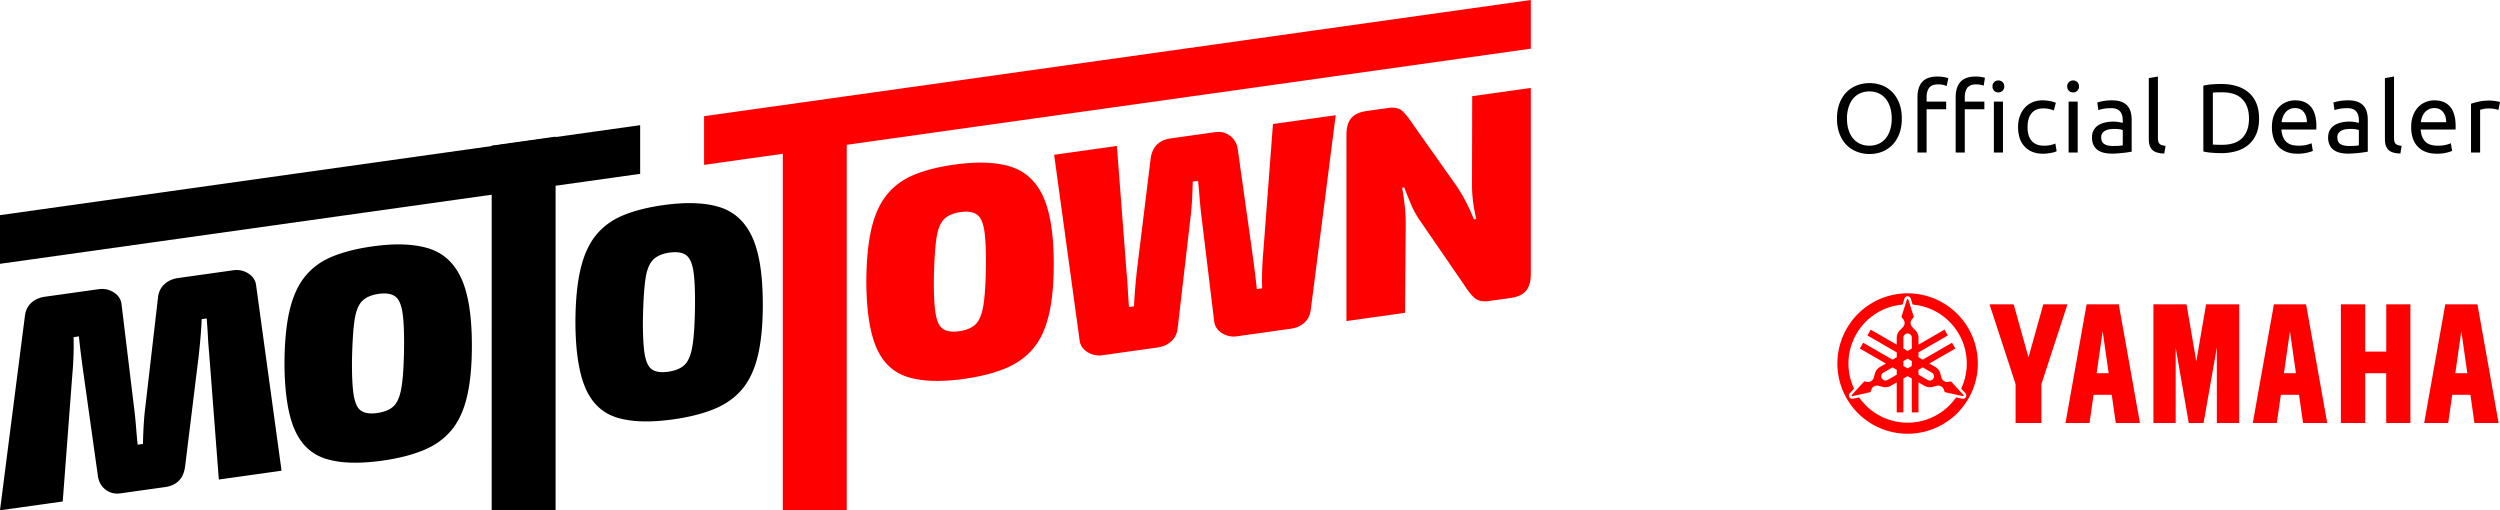
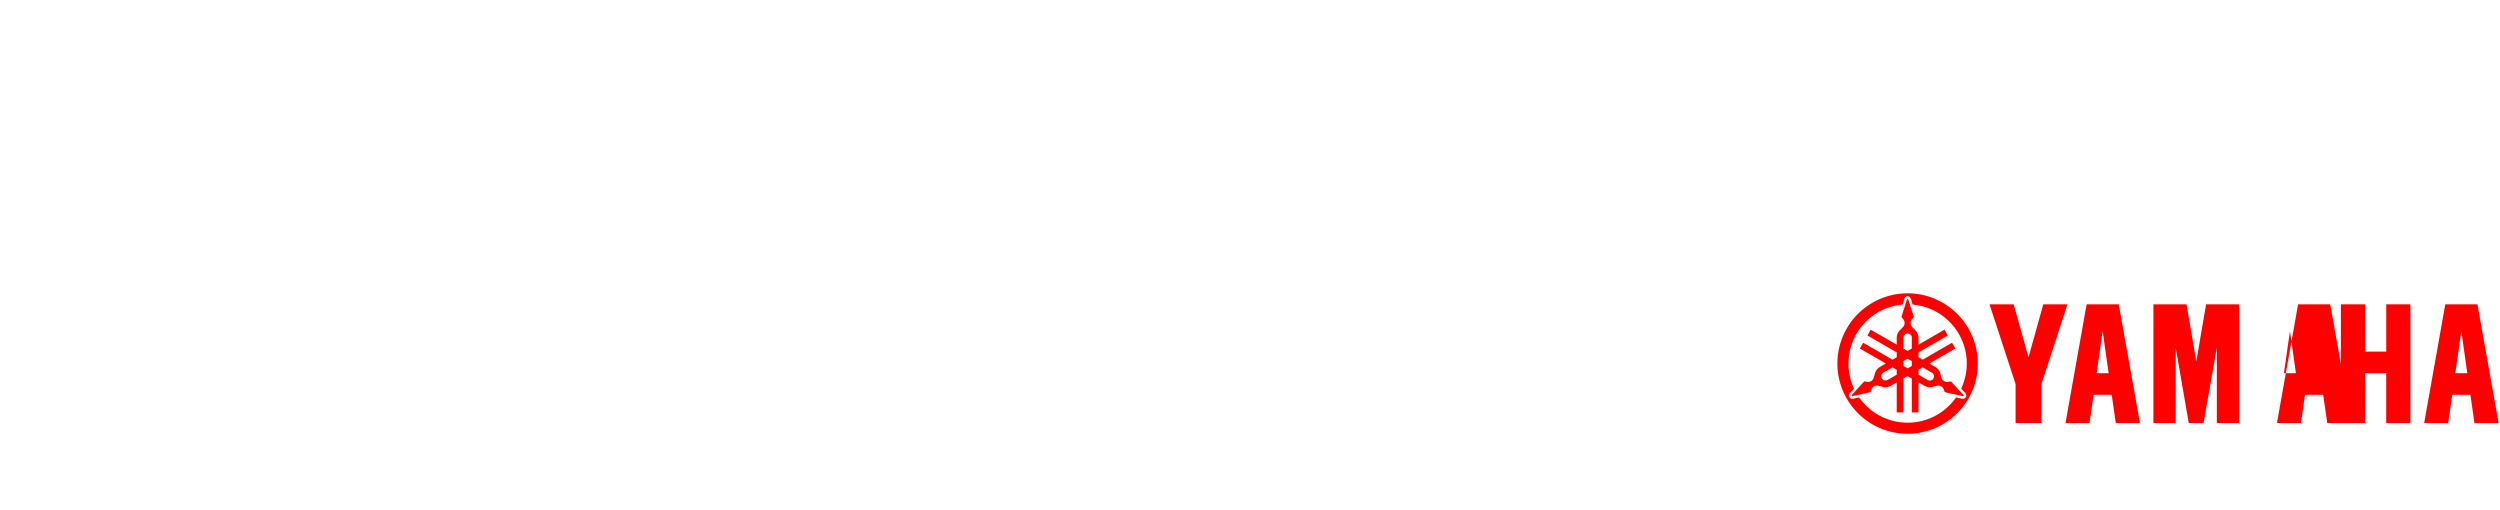
<svg xmlns="http://www.w3.org/2000/svg" id="Layer_2" width="244.968" height="50" data-name="Layer 2">
  <defs>
    <style>.cls-1{fill:red}</style>
  </defs>
  <g id="Layer_1-2" data-name="Layer 1">
    <g id="mototown">
-       <path d="m0 50 2.443-19.06c.064-.52.27-.94.617-1.264.347-.323.8-.524 1.357-.602l5.252-.738c.54-.076 1.035.031 1.488.32s.704.686.755 1.19l1.294 10.677c.06.56.107 1.074.143 1.54.036.465.082.969.139 1.51l.52-.073c.009-.492.026-.994.052-1.508s.063-1.02.11-1.516l1.317-11.368c.064-.52.275-.942.632-1.266.356-.325.804-.525 1.343-.6l5.396-.759a2.126 2.126 0 0 1 1.487.32c.453.29.705.686.756 1.19l2.488 18.131-6.146.864-.953-12.433a33.455 33.455 0 0 1-.116-1.558 65.516 65.516 0 0 0-.12-1.793l-.49.07c-.028.631-.071 1.27-.128 1.915a65.342 65.342 0 0 1-.177 1.776l-1.319 10.72c-.145 1.198-.805 1.88-1.979 2.044l-4.357.613c-.558.078-1.046-.045-1.465-.368-.418-.324-.666-.765-.745-1.323l-1.46-10.389c-.072-.52-.144-1.068-.216-1.647a86.41 86.41 0 0 1-.188-1.651l-.52.073c.019.546.016 1.155-.008 1.826-.023.67-.06 1.253-.107 1.751l-.948 12.523L0 50ZM36.495 24.143c2.193-.308 4.006-.249 5.44.178 1.433.426 2.502 1.37 3.208 2.83.706 1.46 1.07 3.602 1.094 6.424.017 2.077-.136 3.815-.459 5.214-.323 1.4-.838 2.521-1.543 3.365-.705.846-1.619 1.499-2.74 1.96-1.123.462-2.463.803-4.021 1.022-2.29.322-4.138.262-5.543-.178-1.406-.44-2.429-1.4-3.068-2.88-.64-1.48-.969-3.61-.988-6.394.005-2.06.165-3.785.48-5.173.315-1.388.814-2.513 1.498-3.374.683-.861 1.571-1.521 2.665-1.979 1.093-.457 2.419-.795 3.977-1.015Zm.595 4.655c-.692.097-1.224.329-1.594.694-.371.366-.622.99-.753 1.872-.13.882-.215 2.169-.252 3.861-.017 1.552.04 2.722.17 3.508s.378 1.296.744 1.528c.366.234.886.303 1.56.208.73-.103 1.277-.336 1.638-.701.36-.364.61-.993.75-1.886.14-.892.219-2.174.24-3.845.016-1.552-.04-2.716-.168-3.493-.129-.776-.377-1.286-.744-1.528-.369-.243-.898-.316-1.59-.218ZM54.442 13.39V50h-6.263l.001-35.73 6.262-.88ZM65.002 20.098c2.194-.308 4.007-.249 5.44.177 1.433.427 2.503 1.37 3.209 2.831.705 1.46 1.07 3.602 1.093 6.423.018 2.078-.135 3.816-.459 5.215-.323 1.4-.837 2.52-1.542 3.365-.706.846-1.62 1.498-2.741 1.96-1.123.462-2.463.802-4.02 1.022-2.29.321-4.139.262-5.544-.178-1.406-.44-2.429-1.4-3.068-2.88-.64-1.48-.969-3.61-.987-6.394.005-2.061.164-3.785.48-5.173.314-1.388.813-2.513 1.497-3.374.683-.861 1.571-1.52 2.665-1.979 1.093-.457 2.419-.796 3.977-1.015Zm.596 4.655c-.693.097-1.224.329-1.595.694-.37.366-.621.99-.752 1.872-.131.882-.215 2.169-.252 3.861-.017 1.553.04 2.722.17 3.508s.377 1.296.744 1.528c.366.234.886.303 1.56.208.73-.103 1.276-.336 1.637-.701.36-.365.611-.993.75-1.886.14-.892.22-2.174.24-3.845.017-1.552-.039-2.716-.167-3.493-.13-.777-.377-1.286-.745-1.528-.368-.243-.898-.316-1.59-.218Z" />
-       <path d="M62.728 12.265v4.769L0 25.85v-4.769l62.728-8.816z" />
-       <path d="M93.51 16.13c2.193-.309 4.006-.25 5.44.176 1.433.427 2.502 1.37 3.208 2.831.705 1.46 1.07 3.602 1.094 6.423.017 2.077-.136 3.815-.46 5.215-.322 1.399-.836 2.52-1.542 3.365-.705.845-1.62 1.498-2.74 1.96-1.123.462-2.463.802-4.022 1.021-2.29.322-4.137.263-5.542-.177-1.406-.44-2.43-1.4-3.069-2.88-.64-1.48-.968-3.61-.987-6.394.005-2.06.165-3.785.48-5.173.315-1.388.814-2.513 1.498-3.374.683-.861 1.571-1.52 2.665-1.979 1.092-.457 2.418-.796 3.977-1.015Zm.595 4.653c-.693.098-1.224.33-1.595.695-.37.366-.621.99-.752 1.872-.131.882-.215 2.168-.251 3.861-.018 1.552.038 2.721.169 3.508.13.786.378 1.296.744 1.528.366.233.886.302 1.56.208.73-.103 1.277-.337 1.638-.701.36-.365.61-.993.75-1.886.14-.893.219-2.174.24-3.845.017-1.552-.04-2.716-.168-3.493-.129-.776-.377-1.286-.744-1.528-.368-.243-.898-.316-1.59-.219ZM130.881 11.289l-2.442 19.06c-.064.52-.27.94-.617 1.264-.347.323-.799.524-1.357.602l-5.253.738a2.127 2.127 0 0 1-1.486-.32c-.453-.29-.705-.686-.756-1.19l-1.295-10.676c-.06-.56-.106-1.074-.143-1.54-.035-.466-.082-.97-.138-1.51l-.52.072c-.01.492-.027.995-.053 1.509-.026.514-.062 1.019-.11 1.516l-1.316 11.368c-.065.52-.275.941-.631 1.266-.357.325-.805.525-1.343.6l-5.397.759a2.127 2.127 0 0 1-1.487-.32c-.453-.29-.705-.686-.756-1.19l-2.489-18.13 6.147-.865.953 12.432c.048.484.086 1.004.115 1.559.03.555.069 1.152.12 1.792l.49-.068c.03-.632.072-1.27.129-1.917.056-.645.115-1.237.177-1.775l1.318-10.721c.146-1.197.805-1.879 1.98-2.044l4.357-.612c.558-.079 1.046.044 1.464.368.418.323.667.765.745 1.322l1.46 10.39a97.588 97.588 0 0 1 .405 3.297l.52-.073a27.124 27.124 0 0 1 .007-1.825 29.2 29.2 0 0 1 .108-1.751l.947-12.523 6.147-.864ZM150 8.616v18.216c.003.725-.15 1.277-.46 1.654-.31.377-.82.615-1.532.715l-2.078.292c-.654.092-1.145-.015-1.473-.322-.327-.307-.667-.74-1.02-1.3l-4.368-6.36a8.385 8.385 0 0 1-.794-1.462 41.536 41.536 0 0 1-.678-1.686l-.202.029c.106.613.191 1.223.258 1.832.066.61.095 1.237.088 1.886l-.065 8.543-5.742.807V13.244c-.004-.725.149-1.276.459-1.654.31-.376.82-.615 1.533-.716l2.078-.292c.654-.091 1.14.022 1.46.34.319.318.654.747 1.005 1.286l4.26 6.023c.298.448.587.932.866 1.452.279.52.555 1.124.828 1.812l.231-.033c-.15-.646-.256-1.23-.32-1.75a13.743 13.743 0 0 1-.097-1.635l.02-8.655L150 8.615ZM150 0v4.769L68.991 16.154v-4.769L150 0z" class="cls-1" />
-       <path d="M82.97 13.39 82.968 50h-6.263l.001-35.73 6.262-.88Z" class="cls-1" />
      <g id="Yamaha_logo" data-name="Yamaha logo">
-         <path d="M180 11.617c0-.57.085-1.072.254-1.507s.4-.798.691-1.089.63-.51 1.018-.658c.387-.146.798-.22 1.233-.22.429 0 .833.073 1.214.22.38.148.715.367 1.003.658s.516.654.686 1.09.254.936.254 1.506-.085 1.072-.254 1.507-.398.798-.686 1.089-.623.51-1.003.657-.786.22-1.214.22c-.435 0-.846-.073-1.233-.22-.387-.147-.727-.366-1.018-.657s-.521-.654-.69-1.09-.255-.936-.255-1.506Zm.979 0c0 .403.051.77.153 1.099.103.33.248.61.437.84.189.23.419.407.691.532.272.125.577.187.916.187s.644-.062.912-.187c.269-.125.498-.302.686-.533.19-.23.335-.51.437-.84.102-.329.154-.695.154-1.098s-.052-.77-.154-1.099c-.102-.33-.248-.61-.437-.84s-.417-.407-.686-.532c-.268-.125-.572-.187-.912-.187s-.644.062-.916.187-.502.302-.691.532-.334.51-.436.84a3.69 3.69 0 0 0-.154 1.099ZM189.837 7.5c.262 0 .487.02.676.058.189.038.322.073.398.105l-.163.768a1.663 1.663 0 0 0-.326-.11 2.169 2.169 0 0 0-.518-.053c-.416 0-.707.113-.873.34-.167.228-.25.533-.25.917v.432h1.92v.748h-1.92v4.242h-.892V9.506c0-.64.156-1.134.47-1.483.313-.349.806-.523 1.478-.523Zm3.742 0c.224 0 .416.014.576.043.16.029.275.056.345.082l-.124.768a2.701 2.701 0 0 0-.288-.082 1.936 1.936 0 0 0-.442-.043c-.416 0-.707.113-.873.34s-.25.533-.25.917v.432h1.92v.748h-1.92v4.242h-.892V9.506c0-.64.157-1.134.47-1.483s.807-.523 1.478-.523Zm2.236 1.555a.558.558 0 0 1-.576-.585.559.559 0 0 1 .576-.586.558.558 0 0 1 .576.585.558.558 0 0 1-.576.586Zm.451 5.892h-.892v-4.99h.892v4.99ZM200.191 15.062c-.403 0-.756-.064-1.06-.192a2.13 2.13 0 0 1-1.233-1.358 3.41 3.41 0 0 1-.154-1.05c0-.384.056-.736.168-1.056s.27-.597.475-.83a2.13 2.13 0 0 1 .754-.547c.297-.131.628-.197.993-.197.223 0 .448.02.671.058.224.038.439.099.643.182l-.201.758c-.135-.064-.29-.115-.466-.154s-.363-.057-.561-.057c-.5 0-.882.157-1.147.47-.265.314-.398.771-.398 1.373 0 .268.03.514.09.739.062.223.158.415.289.575.131.16.299.283.504.37.205.086.454.13.748.13.237 0 .451-.023.643-.068s.343-.093.451-.144l.125.748a.925.925 0 0 1-.22.092c-.097.029-.205.054-.327.076s-.251.042-.388.058-.271.024-.399.024ZM203.137 9.055a.558.558 0 0 1-.576-.585.559.559 0 0 1 .576-.586.558.558 0 0 1 .576.585.558.558 0 0 1-.576.586Zm.451 5.892h-.892v-4.99h.892v4.99ZM206.957 9.832c.358 0 .66.047.907.14.246.092.444.223.594.393.15.17.258.37.322.604.064.234.096.491.096.773v3.119l-.322.053a8.846 8.846 0 0 1-.465.062c-.173.019-.36.036-.561.053a7.732 7.732 0 0 1-.6.024c-.282 0-.541-.03-.778-.087a1.743 1.743 0 0 1-.614-.273c-.173-.125-.307-.29-.403-.495s-.144-.45-.144-.738c0-.276.056-.512.168-.71.112-.199.264-.359.456-.48a2.12 2.12 0 0 1 .672-.27c.256-.057.524-.086.806-.086a3.289 3.289 0 0 1 .552.053 19.853 19.853 0 0 1 .36.072v-.25c0-.146-.017-.292-.048-.436a.999.999 0 0 0-.173-.384.874.874 0 0 0-.341-.269 1.34 1.34 0 0 0-.562-.1c-.294 0-.551.02-.772.062-.22.042-.386.085-.494.13l-.106-.74c.115-.05.307-.1.576-.148a4.95 4.95 0 0 1 .873-.072Zm.077 4.472c.21 0 .398-.005.56-.014.164-.01.3-.028.409-.053v-1.488c-.064-.032-.168-.059-.312-.081a3.52 3.52 0 0 0-.95-.005c-.15.02-.288.06-.413.12s-.229.144-.312.25a.654.654 0 0 0-.124.417c0 .32.102.542.307.667s.482.187.835.187ZM212.071 15.043c-.55-.013-.94-.131-1.17-.355-.23-.224-.346-.573-.346-1.046V7.653l.893-.153v5.998c0 .147.012.268.038.365a.5.5 0 0 0 .125.23c.057.057.134.1.23.13.096.028.214.052.355.071l-.125.749ZM221.36 11.617c0 .576-.089 1.076-.268 1.502s-.432.777-.759 1.056a3.208 3.208 0 0 1-1.17.623 5.138 5.138 0 0 1-1.497.207c-.27 0-.565-.012-.888-.034s-.616-.066-.878-.13V8.392c.262-.063.555-.107.878-.13s.619-.033.888-.033c.544 0 1.042.07 1.497.207s.844.345 1.17.624c.327.278.58.63.759 1.055.18.426.269.926.269 1.502Zm-3.618 2.572c.883 0 1.542-.226 1.978-.677.434-.45.652-1.082.652-1.895s-.218-1.444-.652-1.895c-.436-.451-1.095-.677-1.977-.677-.263 0-.466.004-.61.01a5.312 5.312 0 0 0-.302.019v5.086c.057.007.158.013.302.02.144.006.347.009.61.009ZM222.618 12.462c0-.442.063-.827.192-1.157.127-.33.297-.603.508-.82.211-.218.454-.381.73-.49s.556-.163.844-.163c.672 0 1.187.21 1.545.629.358.419.537 1.057.537 1.914v.149c0 .06-.003.117-.009.168h-3.417c.039.518.189.912.452 1.18.262.269.671.403 1.228.403.313 0 .577-.027.792-.081s.375-.107.484-.159l.125.749c-.109.057-.3.118-.57.182-.273.064-.581.096-.927.096-.435 0-.811-.065-1.127-.197a2.1 2.1 0 0 1-.783-.542 2.211 2.211 0 0 1-.456-.82 3.477 3.477 0 0 1-.148-1.041Zm3.425-.49c.007-.403-.094-.734-.302-.993-.208-.26-.494-.389-.859-.389-.205 0-.385.04-.542.12-.157.08-.29.184-.398.312s-.194.275-.254.441-.101.336-.12.509h2.475ZM230.093 9.832c.359 0 .66.047.907.14s.445.223.595.393c.15.17.258.37.322.604s.095.491.095.773v3.119l-.32.053a9.597 9.597 0 0 1-.466.062c-.173.019-.36.036-.562.053a7.72 7.72 0 0 1-.6.024 3.3 3.3 0 0 1-.777-.087 1.744 1.744 0 0 1-.614-.273 1.253 1.253 0 0 1-.403-.495 1.724 1.724 0 0 1-.144-.738c0-.276.056-.512.168-.71.112-.199.264-.359.456-.48a2.12 2.12 0 0 1 .671-.27c.256-.057.525-.086.807-.086a3.261 3.261 0 0 1 .552.053 21.214 21.214 0 0 1 .36.072v-.25c0-.146-.017-.292-.049-.436s-.09-.272-.173-.384a.873.873 0 0 0-.34-.269 1.343 1.343 0 0 0-.562-.1c-.294 0-.552.02-.772.062-.22.042-.386.085-.494.13l-.106-.74c.115-.05.307-.1.576-.148.269-.048.56-.072.873-.072Zm.077 4.472c.211 0 .399-.005.562-.014.162-.01.299-.028.407-.053v-1.488c-.063-.032-.168-.059-.311-.081a3.514 3.514 0 0 0-.95-.005c-.15.02-.288.06-.413.12a.88.88 0 0 0-.312.25.653.653 0 0 0-.125.417c0 .32.102.542.307.667.205.124.483.187.835.187ZM235.208 15.043c-.55-.013-.94-.131-1.17-.355-.23-.224-.346-.573-.346-1.046V7.653l.892-.153v5.998c0 .147.013.268.039.365a.507.507 0 0 0 .124.23.54.54 0 0 0 .231.13c.096.028.214.052.355.071l-.125.749ZM236.264 12.462c0-.442.064-.827.192-1.157.128-.33.297-.603.508-.82.212-.218.455-.381.73-.49s.557-.163.844-.163c.672 0 1.187.21 1.545.629.358.419.538 1.057.538 1.914v.149c0 .06-.004.117-.01.168h-3.416c.038.518.188.912.45 1.18.263.269.673.403 1.23.403.313 0 .577-.027.79-.081s.377-.107.485-.159l.126.749c-.11.057-.3.118-.571.182-.272.064-.581.096-.927.096-.435 0-.811-.065-1.127-.197a2.1 2.1 0 0 1-.782-.542 2.211 2.211 0 0 1-.457-.82 3.477 3.477 0 0 1-.148-1.041Zm3.426-.49c.006-.403-.095-.734-.302-.993-.209-.26-.495-.389-.86-.389-.205 0-.385.04-.542.12-.157.08-.29.184-.398.312s-.193.275-.254.441-.1.336-.12.509h2.476ZM243.97 9.851a4.201 4.201 0 0 1 .557.053c.095.016.183.032.264.048.08.016.139.03.177.043l-.153.778a3.046 3.046 0 0 0-.351-.092 3.079 3.079 0 0 0-.628-.052c-.167 0-.332.017-.494.052l-.322.072v4.194h-.893v-4.78c.211-.076.474-.148.787-.215s.666-.1 1.056-.1Z" />
-         <path d="M231.756 29.822v4.632h2.066v-4.633h2.367v11.63h-2.37v-4.88h-2.063v4.88h-2.38V29.82h2.38Zm-20.748 0V41.45h2.18v-7.393l1.282 7.393h1.45l1.302-7.393v7.393h2.188V29.821h-3.243l-.958 5.591-.958-5.59h-3.243Zm-16.06 0 2.553 7.812v3.816h2.53v-3.816l2.553-7.813h-2.368l-1.45 5.196-1.45-5.196h-2.368Zm14.739 11.628h-2.368l-.397-2.767h-1.78l-.396 2.767h-2.354l2.07-11.629h3.151l2.074 11.63Zm-4.243-4.879h1.177l-.588-4.121-.589 4.121Zm22.595 4.88h-2.368l-.397-2.768h-1.78l-.396 2.767h-2.354l2.07-11.629h3.151l2.073 11.63Zm-4.243-4.88h1.177l-.588-4.121-.589 4.121Zm21.035 4.88h-2.367l-.397-2.768h-1.78l-.396 2.767h-2.354l2.07-11.629h3.15l2.074 11.63Zm-4.242-4.88h1.177l-.589-4.121-.588 4.121Zm-53.668-7.83a6.88 6.88 0 1 0 0 13.76 6.88 6.88 0 0 0 0-13.76Zm5.705 10.173a.326.326 0 0 1-.353.156l-.599-.133c-1.047 1.499-2.785 2.48-4.753 2.48s-3.705-.981-4.753-2.48l-.598.133a.325.325 0 0 1-.353-.156.325.325 0 0 1 .042-.384l.413-.45a5.797 5.797 0 0 1 4.754-8.234l.184-.585a.326.326 0 0 1 .623 0l.184.584a5.797 5.797 0 0 1 4.754 8.234l.413.45c.097.106.114.26.042.385Zm-.298-.096a.069.069 0 0 0 .066-.114l-1.222-1.334-.27.048a.582.582 0 0 1-.666-.42l-.112-.406a1.063 1.063 0 0 0-.495-.64l-.575-.332 2.547-1.47-.326-.567-2.875 1.66-.412-.239v-.476l2.874-1.66-.327-.566-2.547 1.471v-.664c0-.292-.118-.556-.307-.749l-.295-.299a.583.583 0 0 1-.032-.786l.177-.21-.544-1.726a.069.069 0 0 0-.131 0l-.544 1.725.177.21a.582.582 0 0 1-.032.787l-.295.3c-.19.192-.307.456-.307.748v.664l-2.547-1.47-.327.565 2.874 1.66v.476l-.413.239-2.874-1.66-.327.566 2.548 1.47-.575.333c-.253.146-.423.38-.495.64l-.112.406a.583.583 0 0 1-.665.42l-.27-.048-1.223 1.334a.069.069 0 0 0 .066.114l1.766-.392.094-.258a.582.582 0 0 1 .696-.366l.407.106c.262.068.55.037.802-.109l.575-.332v2.941h.654V37.09l.413-.239.412.239v3.318h.654v-2.941l.575.332c.253.146.54.177.802.109l.407-.106a.582.582 0 0 1 .697.366l.093.258 1.767.392Zm-5.407-2.721-.412-.238v-.477l.412-.238.413.238v.477l-.413.238Zm-.412-2.988a.413.413 0 1 1 .825 0v1.042l-.413.238-.412-.238v-1.042Zm-1.556 4.124a.413.413 0 0 1-.413-.715l.902-.52.413.238v.477l-.902.52Zm4.5-.15a.413.413 0 0 1-.563.15l-.902-.52v-.477l.413-.238.901.52a.413.413 0 0 1 .152.564Z" class="cls-1" />
+         <path d="M231.756 29.822v4.632h2.066v-4.633h2.367v11.63h-2.37v-4.88h-2.063v4.88h-2.38V29.82h2.38Zm-20.748 0V41.45h2.18v-7.393l1.282 7.393h1.45l1.302-7.393v7.393h2.188V29.821h-3.243l-.958 5.591-.958-5.59h-3.243Zm-16.06 0 2.553 7.812v3.816h2.53v-3.816l2.553-7.813h-2.368l-1.45 5.196-1.45-5.196h-2.368Zm14.739 11.628h-2.368l-.397-2.767h-1.78l-.396 2.767h-2.354l2.07-11.629h3.151l2.074 11.63Zm-4.243-4.879h1.177l-.588-4.121-.589 4.121Zm22.595 4.88l-.397-2.768h-1.78l-.396 2.767h-2.354l2.07-11.629h3.151l2.073 11.63Zm-4.243-4.88h1.177l-.588-4.121-.589 4.121Zm21.035 4.88h-2.367l-.397-2.768h-1.78l-.396 2.767h-2.354l2.07-11.629h3.15l2.074 11.63Zm-4.242-4.88h1.177l-.589-4.121-.588 4.121Zm-53.668-7.83a6.88 6.88 0 1 0 0 13.76 6.88 6.88 0 0 0 0-13.76Zm5.705 10.173a.326.326 0 0 1-.353.156l-.599-.133c-1.047 1.499-2.785 2.48-4.753 2.48s-3.705-.981-4.753-2.48l-.598.133a.325.325 0 0 1-.353-.156.325.325 0 0 1 .042-.384l.413-.45a5.797 5.797 0 0 1 4.754-8.234l.184-.585a.326.326 0 0 1 .623 0l.184.584a5.797 5.797 0 0 1 4.754 8.234l.413.45c.097.106.114.26.042.385Zm-.298-.096a.069.069 0 0 0 .066-.114l-1.222-1.334-.27.048a.582.582 0 0 1-.666-.42l-.112-.406a1.063 1.063 0 0 0-.495-.64l-.575-.332 2.547-1.47-.326-.567-2.875 1.66-.412-.239v-.476l2.874-1.66-.327-.566-2.547 1.471v-.664c0-.292-.118-.556-.307-.749l-.295-.299a.583.583 0 0 1-.032-.786l.177-.21-.544-1.726a.069.069 0 0 0-.131 0l-.544 1.725.177.21a.582.582 0 0 1-.032.787l-.295.3c-.19.192-.307.456-.307.748v.664l-2.547-1.47-.327.565 2.874 1.66v.476l-.413.239-2.874-1.66-.327.566 2.548 1.47-.575.333c-.253.146-.423.38-.495.64l-.112.406a.583.583 0 0 1-.665.42l-.27-.048-1.223 1.334a.069.069 0 0 0 .066.114l1.766-.392.094-.258a.582.582 0 0 1 .696-.366l.407.106c.262.068.55.037.802-.109l.575-.332v2.941h.654V37.09l.413-.239.412.239v3.318h.654v-2.941l.575.332c.253.146.54.177.802.109l.407-.106a.582.582 0 0 1 .697.366l.093.258 1.767.392Zm-5.407-2.721-.412-.238v-.477l.412-.238.413.238v.477l-.413.238Zm-.412-2.988a.413.413 0 1 1 .825 0v1.042l-.413.238-.412-.238v-1.042Zm-1.556 4.124a.413.413 0 0 1-.413-.715l.902-.52.413.238v.477l-.902.52Zm4.5-.15a.413.413 0 0 1-.563.15l-.902-.52v-.477l.413-.238.901.52a.413.413 0 0 1 .152.564Z" class="cls-1" />
      </g>
    </g>
  </g>
</svg>